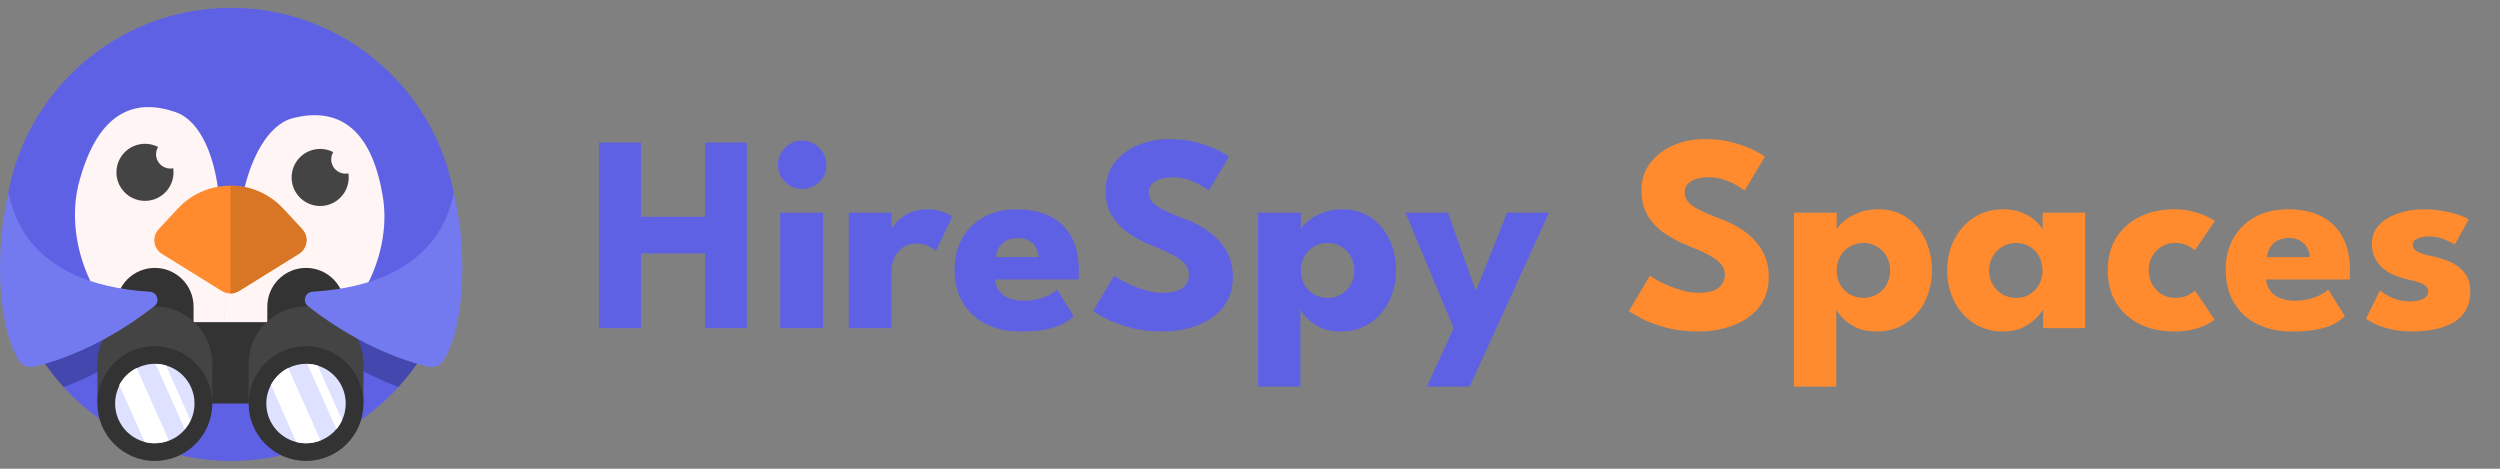
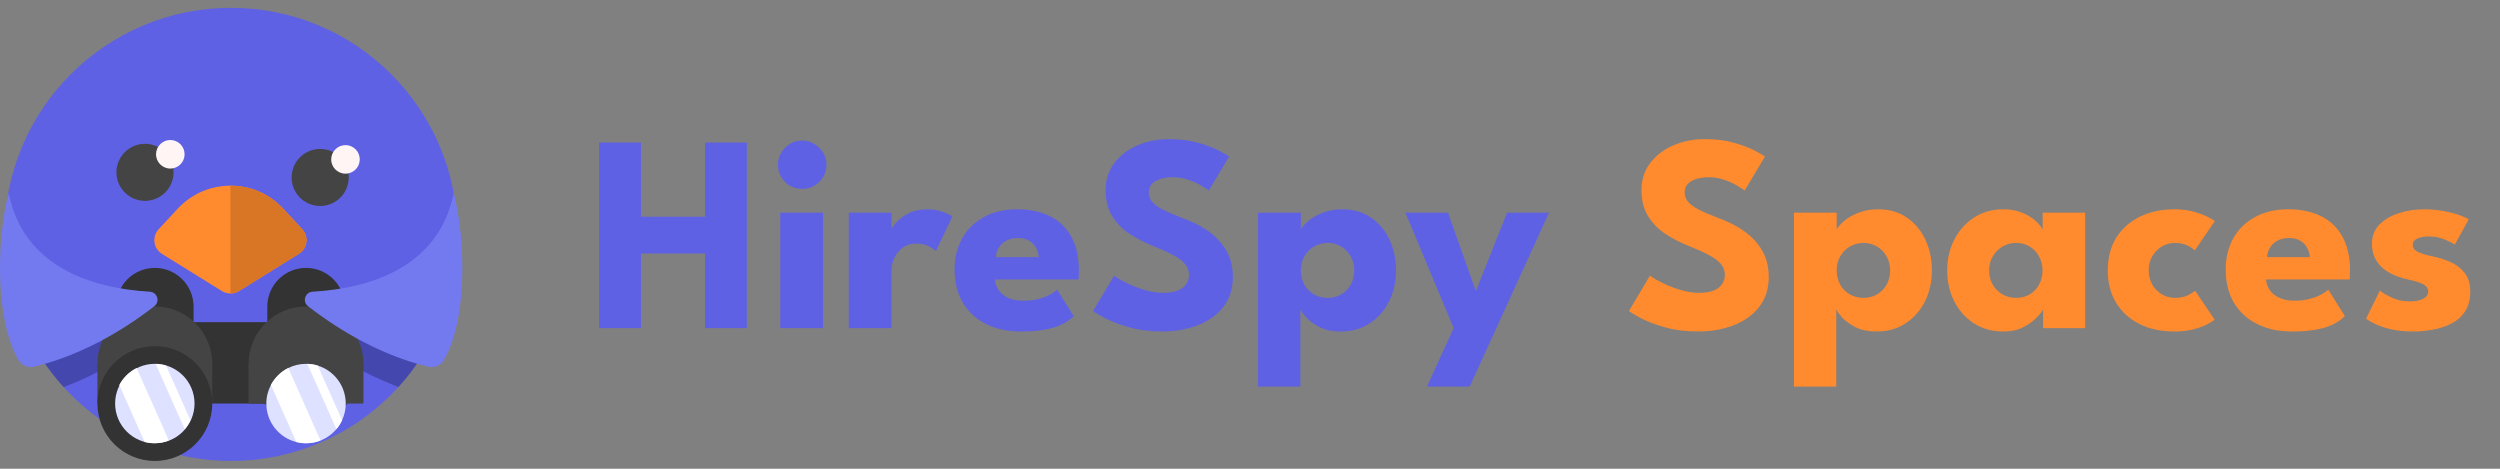
<svg xmlns="http://www.w3.org/2000/svg" width="160" height="30" viewBox="0 0 160 30" fill="none">
  <rect x="0" y="0" width="160" height="30" fill="#808080" stroke="none" />
  <path d="M14.785 0.501C6.776 0.501 0.285 6.993 0.285 15.001C0.285 15.158 0.287 15.314 0.293 15.47C0.295 15.535 0.297 15.599 0.3 15.664C0.419 18.288 1.234 20.73 2.565 22.81C2.796 23.17 3.042 23.519 3.303 23.856C3.548 24.172 3.803 24.478 4.073 24.771C4.988 25.776 6.042 26.65 7.206 27.364C8.59 28.214 10.127 28.837 11.768 29.184C12.741 29.391 13.749 29.499 14.784 29.499C15.819 29.499 16.827 29.391 17.8 29.184C19.44 28.837 20.978 28.213 22.362 27.363C23.527 26.647 24.584 25.77 25.501 24.765C26.052 24.161 26.55 23.511 26.994 22.822C28.221 20.911 29.012 18.691 29.226 16.307C29.254 15.992 29.272 15.674 29.279 15.354C29.282 15.235 29.283 15.118 29.283 14.999C29.283 6.992 22.791 0.5 14.784 0.5L14.785 0.501ZM6.738 21.148C6.612 21.228 6.48 21.308 6.343 21.385C6.48 21.307 6.611 21.227 6.738 21.148Z" fill="#5F61E4" />
  <path opacity="0.4" d="M29.28 15.356C29.273 15.676 29.255 15.994 29.227 16.309C29.014 18.694 28.222 20.912 26.995 22.824C26.552 23.514 26.053 24.163 25.502 24.766C22.941 23.814 20.878 22.39 19.71 21.476C19.335 21.182 19.524 20.581 19.999 20.552C28.167 20.056 28.799 15.023 29.048 14.268C29.134 14.611 29.212 14.974 29.279 15.356H29.28Z" fill="#1C235E" />
  <path opacity="0.4" d="M9.882 21.476C8.712 22.391 6.642 23.82 4.073 24.773C3.803 24.48 3.547 24.174 3.303 23.858C3.042 23.521 2.796 23.172 2.565 22.812C1.234 20.732 0.417 18.29 0.3 15.666C0.297 15.602 0.295 15.537 0.293 15.472C0.365 15.05 0.448 14.645 0.543 14.269C0.793 15.024 1.425 20.057 9.593 20.553C10.069 20.582 10.257 21.183 9.882 21.477V21.476Z" fill="#1C235E" />
-   <path d="M24.501 12.588C23.72 7.872 21.387 6.919 18.801 7.544C17.044 7.968 16.063 10.333 15.662 11.974C15.59 12.267 15.539 12.536 15.502 12.767L14.785 12.115L14.748 12.858L14.691 14.004L14.458 18.742L14.213 23.693C20.858 23.698 24.527 18.486 24.602 14.004C24.611 13.521 24.576 13.046 24.501 12.589V12.588ZM14.747 12.142L14.006 12.694C13.994 12.477 13.97 12.228 13.934 11.955C13.707 10.281 12.966 7.776 11.236 7.175C8.723 6.302 6.308 7.022 5.066 11.64C4.866 12.384 4.778 13.183 4.801 14.004C4.923 18.269 8.068 23.096 14.211 23.693L14.456 18.742L14.689 14.004L14.746 12.858L14.783 12.115L14.746 12.142H14.747Z" fill="#FFF5F5" />
  <path d="M9.227 12.855C10.235 12.883 11.077 12.09 11.105 11.081C11.135 10.073 10.34 9.233 9.332 9.204C8.323 9.175 7.481 9.969 7.453 10.977C7.424 11.986 8.218 12.825 9.227 12.855Z" fill="#444444" />
  <path d="M10.874 10.787C11.378 10.801 11.798 10.404 11.813 9.9C11.828 9.395 11.43 8.975 10.926 8.961C10.422 8.947 10.002 9.344 9.987 9.848C9.972 10.352 10.37 10.773 10.874 10.787Z" fill="#FFF5F5" />
  <path d="M20.438 13.183C21.446 13.211 22.288 12.418 22.317 11.409C22.346 10.401 21.551 9.561 20.543 9.532C19.534 9.503 18.693 10.297 18.664 11.305C18.635 12.314 19.43 13.153 20.438 13.183Z" fill="#444444" />
  <path d="M22.085 11.114C22.589 11.128 23.009 10.731 23.024 10.227C23.039 9.722 22.641 9.302 22.137 9.288C21.633 9.274 21.213 9.671 21.198 10.175C21.183 10.68 21.581 11.1 22.085 11.114Z" fill="#FFF5F5" />
  <path d="M11.373 13.356L10.153 14.67C9.712 15.146 9.814 15.906 10.365 16.248L14.202 18.627C14.365 18.729 14.554 18.782 14.747 18.782C14.94 18.782 15.129 18.729 15.292 18.627L19.129 16.245C19.68 15.902 19.783 15.142 19.34 14.666L18.121 13.354C16.3 11.392 13.194 11.393 11.373 13.357V13.356Z" fill="#FF8B2E" />
  <path d="M19.341 14.666L18.122 13.354C17.211 12.373 15.98 11.883 14.748 11.883V18.783C14.941 18.783 15.13 18.729 15.293 18.627L19.13 16.245C19.681 15.902 19.784 15.142 19.343 14.666H19.341Z" fill="#D97626" />
  <path d="M17.108 20.618H12.387V25.826H17.108V20.618Z" fill="#333333" />
  <path d="M12.388 19.625V21.612C12.388 22.981 11.279 24.091 9.909 24.091C8.538 24.091 7.43 22.982 7.43 21.612V19.625C7.43 18.256 8.539 17.146 9.909 17.146C11.277 17.146 12.388 18.255 12.388 19.625Z" fill="#333333" />
  <path d="M13.584 23.286H6.235V25.827H13.584V23.286Z" fill="#444444" />
  <path d="M9.909 26.96C11.939 26.96 13.584 25.315 13.584 23.286C13.584 21.256 11.939 19.611 9.909 19.611C7.88 19.611 6.235 21.256 6.235 23.286C6.235 25.315 7.88 26.96 9.909 26.96Z" fill="#444444" />
  <path d="M9.909 29.5C11.939 29.5 13.584 27.855 13.584 25.826C13.584 23.797 11.939 22.152 9.909 22.152C7.88 22.152 6.235 23.797 6.235 25.826C6.235 27.855 7.88 29.5 9.909 29.5Z" fill="#333333" />
  <path d="M9.909 28.367C11.313 28.367 12.45 27.229 12.45 25.826C12.45 24.422 11.313 23.285 9.909 23.285C8.506 23.285 7.368 24.422 7.368 25.826C7.368 27.229 8.506 28.367 9.909 28.367Z" fill="#DEE1FF" />
  <path d="M22.064 19.625V21.612C22.064 22.981 20.955 24.091 19.585 24.091C18.215 24.091 17.107 22.982 17.107 21.612V19.625C17.107 18.256 18.216 17.146 19.585 17.146C20.954 17.146 22.064 18.255 22.064 19.625Z" fill="#333333" />
  <path d="M23.26 23.286H15.912V25.827H23.26V23.286Z" fill="#444444" />
  <path d="M19.586 26.96C21.615 26.96 23.26 25.315 23.26 23.286C23.26 21.256 21.615 19.612 19.586 19.612C17.557 19.612 15.912 21.256 15.912 23.286C15.912 25.315 17.557 26.96 19.586 26.96Z" fill="#444444" />
-   <path d="M19.586 29.5C21.615 29.5 23.26 27.855 23.26 25.826C23.26 23.797 21.615 22.152 19.586 22.152C17.557 22.152 15.912 23.797 15.912 25.826C15.912 27.855 17.557 29.5 19.586 29.5Z" fill="#333333" />
  <path d="M22.127 25.827C22.127 26.208 22.043 26.57 21.893 26.894C21.797 27.102 21.674 27.293 21.528 27.465C21.259 27.785 20.912 28.035 20.517 28.192C20.229 28.305 19.915 28.368 19.587 28.368C19.373 28.368 19.166 28.342 18.966 28.291C17.863 28.015 17.045 27.016 17.045 25.827C17.045 25.397 17.152 24.992 17.34 24.637C17.588 24.17 17.979 23.788 18.453 23.552C18.793 23.381 19.179 23.286 19.586 23.286C19.613 23.286 19.64 23.286 19.668 23.287C19.899 23.294 20.124 23.333 20.336 23.398C21.372 23.718 22.126 24.684 22.126 25.826L22.127 25.827Z" fill="#DEE1FF" />
  <path d="M20.516 28.19C20.227 28.304 19.914 28.366 19.586 28.366C19.372 28.366 19.165 28.34 18.965 28.29L17.34 24.637C17.587 24.169 17.978 23.788 18.452 23.552L20.515 28.192L20.516 28.19Z" fill="white" />
  <path d="M21.892 26.893C21.796 27.1 21.673 27.292 21.527 27.464L19.669 23.287C19.9 23.294 20.125 23.333 20.337 23.398L21.893 26.893H21.892Z" fill="white" />
  <path d="M10.809 28.19C10.521 28.304 10.207 28.366 9.879 28.366C9.665 28.366 9.458 28.34 9.258 28.29L7.633 24.637C7.88 24.169 8.271 23.788 8.745 23.552L10.808 28.192L10.809 28.19Z" fill="white" />
  <path d="M12.185 26.893C12.089 27.1 11.966 27.292 11.82 27.464L9.962 23.287C10.194 23.294 10.418 23.333 10.631 23.398L12.186 26.893H12.185Z" fill="white" />
  <path d="M19.71 19.594C21.154 20.725 23.97 22.635 27.398 23.468C27.789 23.564 28.2 23.396 28.405 23.049C29.874 20.56 29.843 15.543 29.049 12.385C28.801 13.14 28.168 18.174 20 18.67C19.524 18.699 19.335 19.3 19.71 19.593V19.594Z" fill="#737AEF" />
  <path d="M9.881 19.594C8.438 20.725 5.622 22.635 2.193 23.468C1.802 23.564 1.391 23.396 1.187 23.049C-0.283 20.56 -0.251 15.543 0.542 12.385C0.791 13.14 1.424 18.174 9.592 18.67C10.068 18.699 10.256 19.3 9.881 19.593V19.594Z" fill="#737AEF" />
  <path d="M45.125 16.221H41.021V21H38.339V9.12H41.021V13.872H45.125V9.12H47.798V21H45.125V16.221ZM49.934 21V13.611H52.67V21H49.934ZM51.338 12.09C50.906 12.09 50.54 11.94 50.24 11.64C49.94 11.334 49.79 10.971 49.79 10.551C49.79 10.131 49.94 9.768 50.24 9.462C50.546 9.15 50.912 8.994 51.338 8.994C51.62 8.994 51.878 9.066 52.112 9.21C52.346 9.348 52.535 9.534 52.679 9.768C52.823 10.002 52.895 10.263 52.895 10.551C52.895 10.971 52.742 11.334 52.436 11.64C52.13 11.94 51.764 12.09 51.338 12.09ZM57.057 21H54.321V13.611H57.057V14.754H57.012C57.06 14.616 57.177 14.442 57.363 14.232C57.549 14.016 57.81 13.824 58.146 13.656C58.482 13.482 58.893 13.395 59.379 13.395C59.721 13.395 60.036 13.449 60.324 13.557C60.612 13.659 60.822 13.758 60.954 13.854L59.892 16.077C59.808 15.975 59.658 15.87 59.442 15.762C59.232 15.648 58.968 15.591 58.65 15.591C58.284 15.591 57.981 15.684 57.741 15.87C57.507 16.056 57.333 16.281 57.219 16.545C57.111 16.809 57.057 17.058 57.057 17.292V21ZM63.676 17.886C63.694 18.15 63.778 18.384 63.928 18.588C64.078 18.792 64.285 18.954 64.549 19.074C64.819 19.188 65.137 19.245 65.503 19.245C65.851 19.245 66.163 19.209 66.439 19.137C66.721 19.065 66.964 18.975 67.168 18.867C67.378 18.759 67.54 18.648 67.654 18.534L68.716 20.226C68.566 20.388 68.353 20.547 68.077 20.703C67.807 20.853 67.45 20.976 67.006 21.072C66.562 21.168 66.001 21.216 65.323 21.216C64.507 21.216 63.781 21.063 63.145 20.757C62.509 20.451 62.008 20.001 61.642 19.407C61.276 18.813 61.093 18.087 61.093 17.229C61.093 16.509 61.249 15.861 61.561 15.285C61.879 14.703 62.338 14.244 62.938 13.908C63.538 13.566 64.261 13.395 65.107 13.395C65.911 13.395 66.607 13.542 67.195 13.836C67.789 14.13 68.245 14.568 68.563 15.15C68.887 15.726 69.049 16.446 69.049 17.31C69.049 17.358 69.046 17.454 69.04 17.598C69.04 17.742 69.034 17.838 69.022 17.886H63.676ZM66.475 16.455C66.469 16.263 66.418 16.074 66.322 15.888C66.226 15.696 66.082 15.54 65.89 15.42C65.698 15.294 65.452 15.231 65.152 15.231C64.852 15.231 64.597 15.291 64.387 15.411C64.183 15.525 64.027 15.675 63.919 15.861C63.811 16.047 63.751 16.245 63.739 16.455H66.475ZM74.783 8.904C75.521 8.904 76.166 8.985 76.718 9.147C77.27 9.309 77.714 9.48 78.05 9.66C78.386 9.84 78.59 9.96 78.662 10.02L77.366 12.189C77.27 12.117 77.105 12.012 76.871 11.874C76.643 11.736 76.37 11.613 76.052 11.505C75.74 11.397 75.413 11.343 75.071 11.343C74.609 11.343 74.234 11.427 73.946 11.595C73.664 11.757 73.523 12 73.523 12.324C73.523 12.546 73.598 12.747 73.748 12.927C73.904 13.101 74.138 13.269 74.45 13.431C74.768 13.587 75.17 13.758 75.656 13.944C76.1 14.106 76.517 14.298 76.907 14.52C77.297 14.742 77.639 15.006 77.933 15.312C78.233 15.612 78.47 15.96 78.644 16.356C78.818 16.752 78.905 17.202 78.905 17.706C78.905 18.306 78.782 18.828 78.536 19.272C78.29 19.71 77.954 20.073 77.528 20.361C77.108 20.649 76.628 20.862 76.088 21C75.554 21.144 74.999 21.216 74.423 21.216C73.607 21.216 72.875 21.123 72.227 20.937C71.585 20.751 71.066 20.55 70.67 20.334C70.274 20.118 70.037 19.974 69.959 19.902L71.3 17.643C71.372 17.697 71.51 17.784 71.714 17.904C71.924 18.024 72.179 18.15 72.479 18.282C72.779 18.408 73.097 18.516 73.433 18.606C73.775 18.696 74.111 18.741 74.441 18.741C74.993 18.741 75.407 18.636 75.683 18.426C75.959 18.21 76.097 17.928 76.097 17.58C76.097 17.322 76.01 17.091 75.836 16.887C75.662 16.683 75.401 16.491 75.053 16.311C74.705 16.125 74.27 15.93 73.748 15.726C73.226 15.516 72.737 15.261 72.281 14.961C71.831 14.661 71.465 14.286 71.183 13.836C70.901 13.386 70.76 12.828 70.76 12.162C70.76 11.496 70.946 10.92 71.318 10.434C71.696 9.942 72.191 9.564 72.803 9.3C73.421 9.036 74.081 8.904 74.783 8.904ZM83.226 24.744H80.517V13.611H83.253V14.691C83.337 14.523 83.496 14.34 83.73 14.142C83.97 13.938 84.273 13.764 84.639 13.62C85.011 13.47 85.431 13.395 85.899 13.395C86.619 13.395 87.234 13.572 87.744 13.926C88.26 14.28 88.656 14.754 88.932 15.348C89.208 15.936 89.346 16.59 89.346 17.31C89.346 18.03 89.199 18.687 88.905 19.281C88.611 19.869 88.197 20.34 87.663 20.694C87.135 21.042 86.511 21.216 85.791 21.216C85.275 21.216 84.834 21.126 84.468 20.946C84.108 20.76 83.823 20.556 83.613 20.334C83.409 20.106 83.28 19.929 83.226 19.803V24.744ZM86.673 17.31C86.673 16.974 86.598 16.674 86.448 16.41C86.298 16.14 86.094 15.93 85.836 15.78C85.584 15.624 85.299 15.546 84.981 15.546C84.651 15.546 84.354 15.624 84.09 15.78C83.832 15.93 83.628 16.14 83.478 16.41C83.328 16.674 83.253 16.974 83.253 17.31C83.253 17.646 83.328 17.949 83.478 18.219C83.628 18.483 83.832 18.69 84.09 18.84C84.354 18.99 84.651 19.065 84.981 19.065C85.299 19.065 85.584 18.99 85.836 18.84C86.094 18.69 86.298 18.483 86.448 18.219C86.598 17.949 86.673 17.646 86.673 17.31ZM94.456 18.633L96.454 13.611H99.136L94.06 24.744H91.324L93.034 21L89.947 13.611H92.674L94.456 18.633Z" fill="#5F61E4" />
  <path d="M109.078 8.904C109.816 8.904 110.461 8.985 111.013 9.147C111.565 9.309 112.009 9.48 112.345 9.66C112.681 9.84 112.885 9.96 112.957 10.02L111.661 12.189C111.565 12.117 111.4 12.012 111.166 11.874C110.938 11.736 110.665 11.613 110.347 11.505C110.035 11.397 109.708 11.343 109.366 11.343C108.904 11.343 108.529 11.427 108.241 11.595C107.959 11.757 107.818 12 107.818 12.324C107.818 12.546 107.893 12.747 108.043 12.927C108.199 13.101 108.433 13.269 108.745 13.431C109.063 13.587 109.465 13.758 109.951 13.944C110.395 14.106 110.812 14.298 111.202 14.52C111.592 14.742 111.934 15.006 112.228 15.312C112.528 15.612 112.765 15.96 112.939 16.356C113.113 16.752 113.2 17.202 113.2 17.706C113.2 18.306 113.077 18.828 112.831 19.272C112.585 19.71 112.249 20.073 111.823 20.361C111.403 20.649 110.923 20.862 110.383 21C109.849 21.144 109.294 21.216 108.718 21.216C107.902 21.216 107.17 21.123 106.522 20.937C105.88 20.751 105.361 20.55 104.965 20.334C104.569 20.118 104.332 19.974 104.254 19.902L105.595 17.643C105.667 17.697 105.805 17.784 106.009 17.904C106.219 18.024 106.474 18.15 106.774 18.282C107.074 18.408 107.392 18.516 107.728 18.606C108.07 18.696 108.406 18.741 108.736 18.741C109.288 18.741 109.702 18.636 109.978 18.426C110.254 18.21 110.392 17.928 110.392 17.58C110.392 17.322 110.305 17.091 110.131 16.887C109.957 16.683 109.696 16.491 109.348 16.311C109 16.125 108.565 15.93 108.043 15.726C107.521 15.516 107.032 15.261 106.576 14.961C106.126 14.661 105.76 14.286 105.478 13.836C105.196 13.386 105.055 12.828 105.055 12.162C105.055 11.496 105.241 10.92 105.613 10.434C105.991 9.942 106.486 9.564 107.098 9.3C107.716 9.036 108.376 8.904 109.078 8.904ZM117.521 24.744H114.812V13.611H117.548V14.691C117.632 14.523 117.791 14.34 118.025 14.142C118.265 13.938 118.568 13.764 118.934 13.62C119.306 13.47 119.726 13.395 120.194 13.395C120.914 13.395 121.529 13.572 122.039 13.926C122.555 14.28 122.951 14.754 123.227 15.348C123.503 15.936 123.641 16.59 123.641 17.31C123.641 18.03 123.494 18.687 123.2 19.281C122.906 19.869 122.492 20.34 121.958 20.694C121.43 21.042 120.806 21.216 120.086 21.216C119.57 21.216 119.129 21.126 118.763 20.946C118.403 20.76 118.118 20.556 117.908 20.334C117.704 20.106 117.575 19.929 117.521 19.803V24.744ZM120.968 17.31C120.968 16.974 120.893 16.674 120.743 16.41C120.593 16.14 120.389 15.93 120.131 15.78C119.879 15.624 119.594 15.546 119.276 15.546C118.946 15.546 118.649 15.624 118.385 15.78C118.127 15.93 117.923 16.14 117.773 16.41C117.623 16.674 117.548 16.974 117.548 17.31C117.548 17.646 117.623 17.949 117.773 18.219C117.923 18.483 118.127 18.69 118.385 18.84C118.649 18.99 118.946 19.065 119.276 19.065C119.594 19.065 119.879 18.99 120.131 18.84C120.389 18.69 120.593 18.483 120.743 18.219C120.893 17.949 120.968 17.646 120.968 17.31ZM130.758 21V19.803C130.704 19.923 130.566 20.097 130.344 20.325C130.128 20.553 129.84 20.76 129.48 20.946C129.12 21.126 128.7 21.216 128.22 21.216C127.5 21.216 126.87 21.042 126.33 20.694C125.79 20.34 125.37 19.869 125.07 19.281C124.77 18.687 124.62 18.03 124.62 17.31C124.62 16.59 124.77 15.936 125.07 15.348C125.37 14.754 125.79 14.28 126.33 13.926C126.87 13.572 127.5 13.395 128.22 13.395C128.682 13.395 129.087 13.47 129.435 13.62C129.783 13.764 130.065 13.938 130.281 14.142C130.497 14.34 130.647 14.523 130.731 14.691V13.611H133.449V21H130.758ZM127.302 17.31C127.302 17.646 127.38 17.949 127.536 18.219C127.692 18.483 127.899 18.69 128.157 18.84C128.421 18.99 128.712 19.065 129.03 19.065C129.36 19.065 129.651 18.99 129.903 18.84C130.155 18.69 130.353 18.483 130.497 18.219C130.647 17.949 130.722 17.646 130.722 17.31C130.722 16.974 130.647 16.674 130.497 16.41C130.353 16.14 130.155 15.93 129.903 15.78C129.651 15.624 129.36 15.546 129.03 15.546C128.712 15.546 128.421 15.624 128.157 15.78C127.899 15.93 127.692 16.14 127.536 16.41C127.38 16.674 127.302 16.974 127.302 17.31ZM139.19 19.065C139.532 19.065 139.814 19.008 140.036 18.894C140.258 18.774 140.408 18.678 140.486 18.606L141.737 20.46C141.641 20.538 141.476 20.64 141.242 20.766C141.008 20.886 140.714 20.991 140.36 21.081C140.012 21.171 139.613 21.216 139.163 21.216C138.317 21.216 137.573 21.057 136.931 20.739C136.289 20.415 135.788 19.959 135.428 19.371C135.074 18.783 134.897 18.093 134.897 17.301C134.897 16.503 135.074 15.813 135.428 15.231C135.788 14.649 136.289 14.199 136.931 13.881C137.573 13.557 138.317 13.395 139.163 13.395C139.607 13.395 140.003 13.443 140.351 13.539C140.705 13.629 141.002 13.734 141.242 13.854C141.482 13.968 141.65 14.067 141.746 14.151L140.468 16.023C140.426 15.981 140.348 15.921 140.234 15.843C140.126 15.765 139.985 15.696 139.811 15.636C139.637 15.576 139.43 15.546 139.19 15.546C138.896 15.546 138.62 15.621 138.362 15.771C138.11 15.921 137.906 16.128 137.75 16.392C137.594 16.656 137.516 16.959 137.516 17.301C137.516 17.643 137.594 17.949 137.75 18.219C137.906 18.483 138.11 18.69 138.362 18.84C138.62 18.99 138.896 19.065 139.19 19.065ZM145.028 17.886C145.046 18.15 145.13 18.384 145.28 18.588C145.43 18.792 145.637 18.954 145.901 19.074C146.171 19.188 146.489 19.245 146.855 19.245C147.203 19.245 147.515 19.209 147.791 19.137C148.073 19.065 148.316 18.975 148.52 18.867C148.73 18.759 148.892 18.648 149.006 18.534L150.068 20.226C149.918 20.388 149.705 20.547 149.429 20.703C149.159 20.853 148.802 20.976 148.358 21.072C147.914 21.168 147.353 21.216 146.675 21.216C145.859 21.216 145.133 21.063 144.497 20.757C143.861 20.451 143.36 20.001 142.994 19.407C142.628 18.813 142.445 18.087 142.445 17.229C142.445 16.509 142.601 15.861 142.913 15.285C143.231 14.703 143.69 14.244 144.29 13.908C144.89 13.566 145.613 13.395 146.459 13.395C147.263 13.395 147.959 13.542 148.547 13.836C149.141 14.13 149.597 14.568 149.915 15.15C150.239 15.726 150.401 16.446 150.401 17.31C150.401 17.358 150.398 17.454 150.392 17.598C150.392 17.742 150.386 17.838 150.374 17.886H145.028ZM147.827 16.455C147.821 16.263 147.77 16.074 147.674 15.888C147.578 15.696 147.434 15.54 147.242 15.42C147.05 15.294 146.804 15.231 146.504 15.231C146.204 15.231 145.949 15.291 145.739 15.411C145.535 15.525 145.379 15.675 145.271 15.861C145.163 16.047 145.103 16.245 145.091 16.455H147.827ZM155.126 13.395C155.612 13.395 156.056 13.437 156.458 13.521C156.86 13.599 157.196 13.689 157.466 13.791C157.742 13.893 157.919 13.977 157.997 14.043L157.106 15.654C156.992 15.57 156.779 15.462 156.467 15.33C156.161 15.198 155.819 15.132 155.441 15.132C155.153 15.132 154.91 15.177 154.712 15.267C154.514 15.351 154.415 15.486 154.415 15.672C154.415 15.858 154.523 16.008 154.739 16.122C154.961 16.23 155.279 16.326 155.693 16.41C156.053 16.482 156.419 16.596 156.791 16.752C157.163 16.908 157.472 17.139 157.718 17.445C157.97 17.745 158.096 18.147 158.096 18.651C158.096 19.167 157.985 19.593 157.763 19.929C157.541 20.265 157.247 20.526 156.881 20.712C156.515 20.898 156.119 21.027 155.693 21.099C155.267 21.177 154.853 21.216 154.451 21.216C153.887 21.216 153.395 21.165 152.975 21.063C152.561 20.961 152.225 20.844 151.967 20.712C151.709 20.58 151.529 20.475 151.427 20.397L152.309 18.597C152.465 18.729 152.72 18.879 153.074 19.047C153.428 19.209 153.803 19.29 154.199 19.29C154.583 19.29 154.88 19.233 155.09 19.119C155.3 19.005 155.405 18.855 155.405 18.669C155.405 18.519 155.354 18.399 155.252 18.309C155.15 18.219 155.006 18.141 154.82 18.075C154.634 18.009 154.409 17.949 154.145 17.895C153.905 17.847 153.65 17.772 153.38 17.67C153.11 17.568 152.855 17.43 152.615 17.256C152.375 17.076 152.18 16.851 152.03 16.581C151.88 16.311 151.805 15.984 151.805 15.6C151.805 15.108 151.964 14.7 152.282 14.376C152.6 14.052 153.011 13.809 153.515 13.647C154.019 13.479 154.556 13.395 155.126 13.395Z" fill="#FF8B2E" />
</svg>